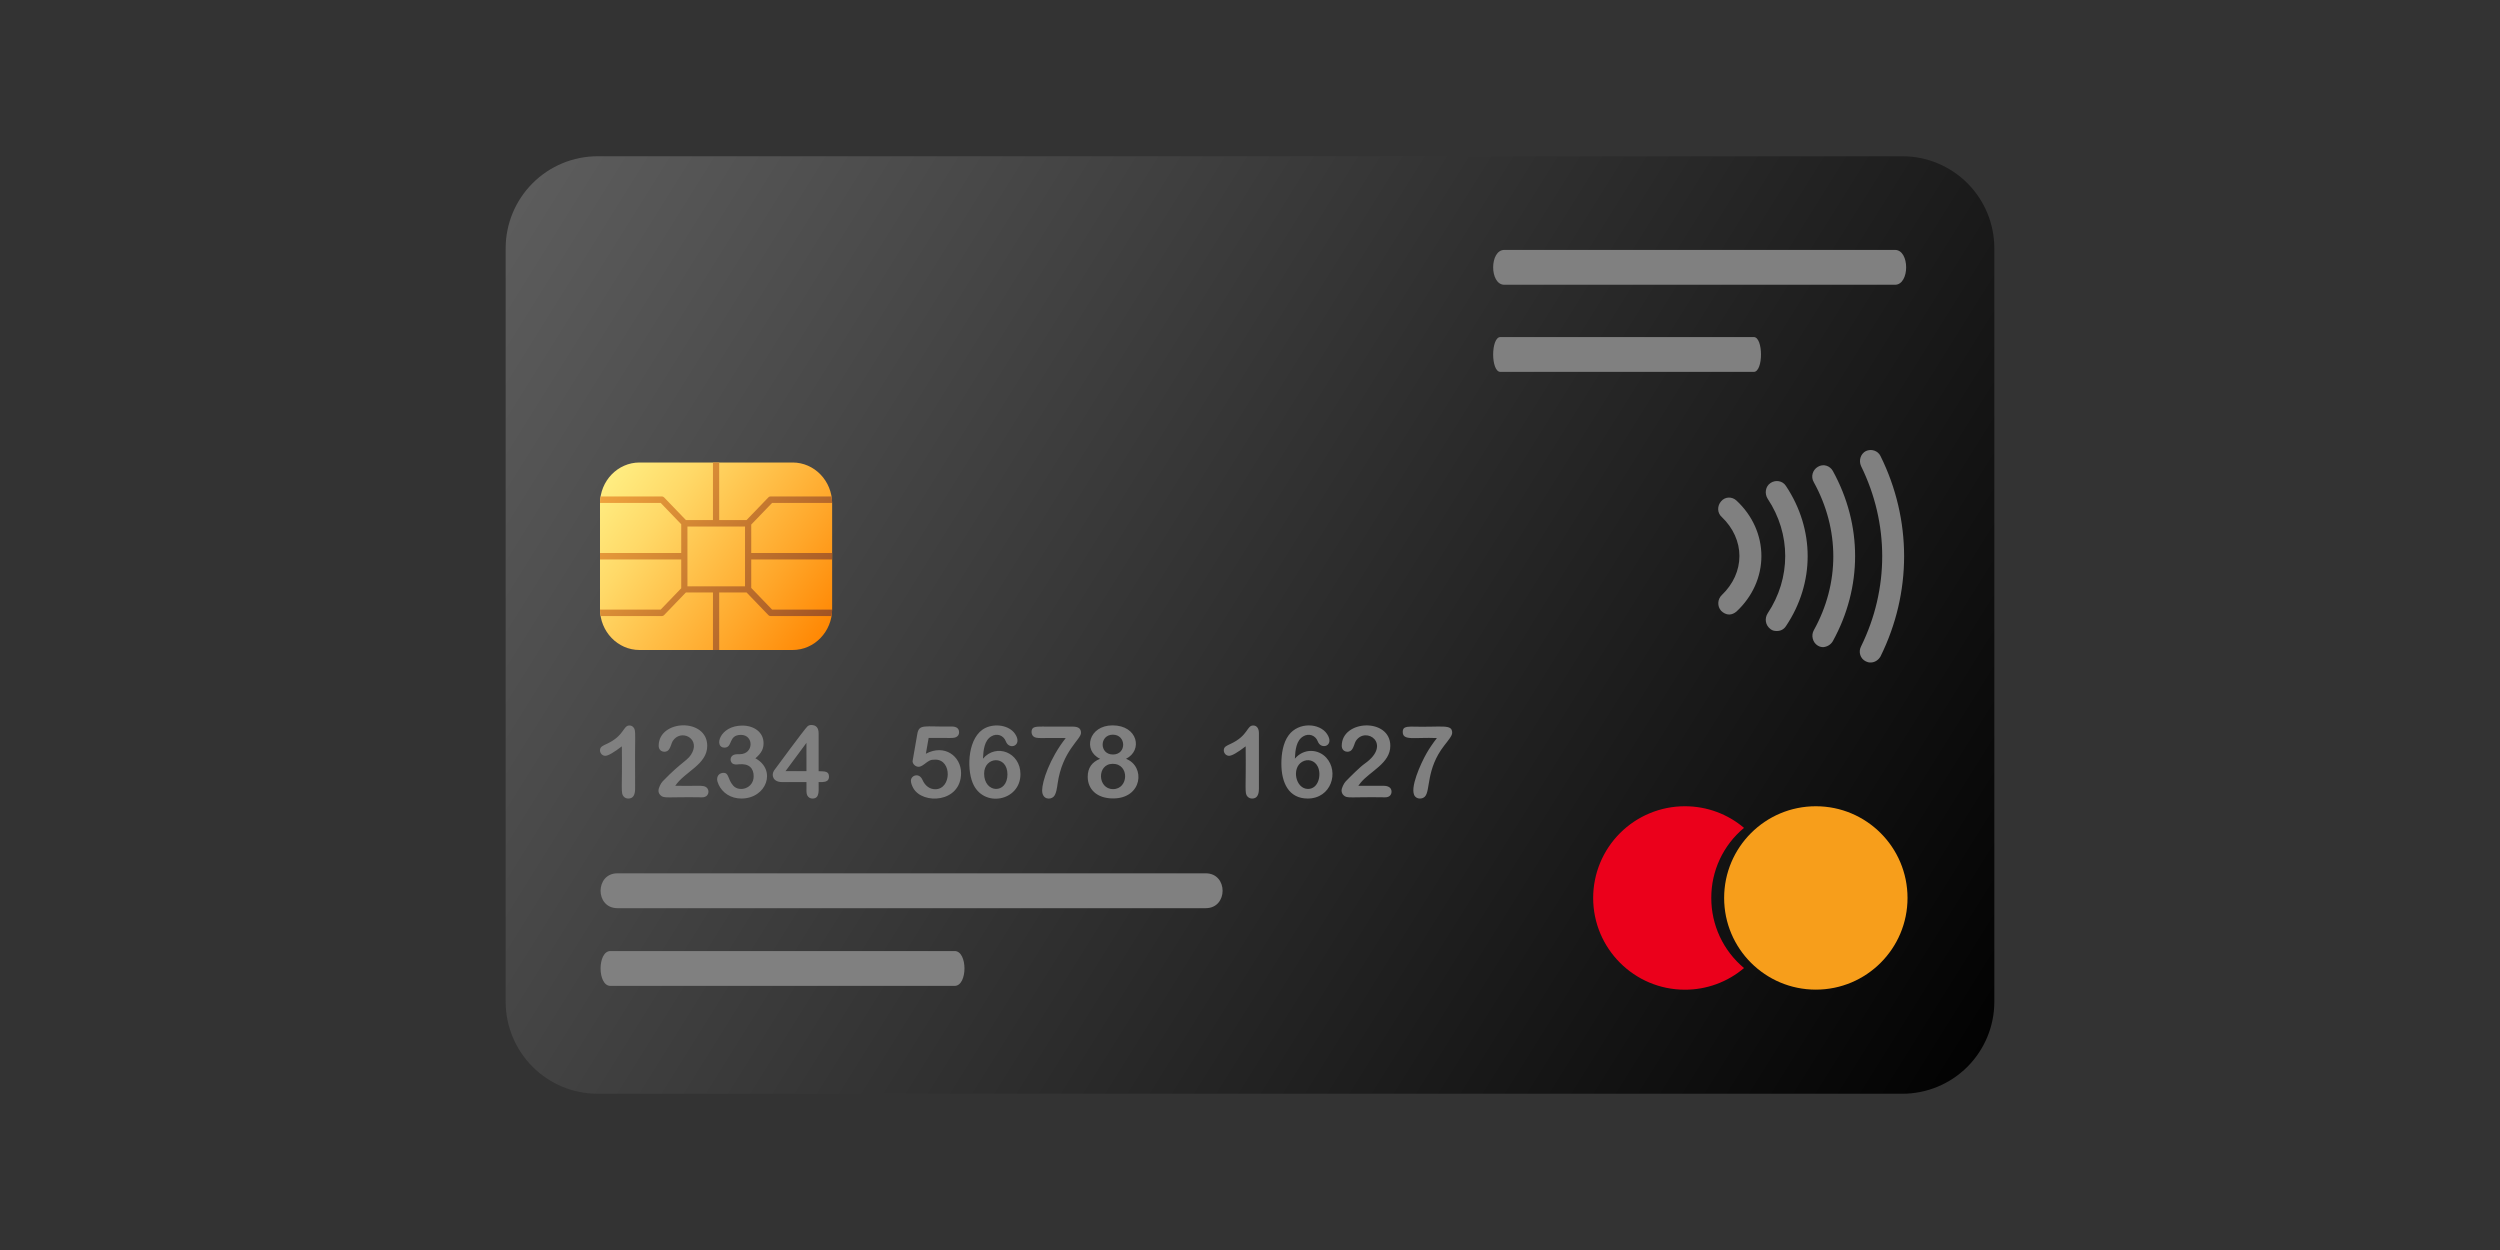
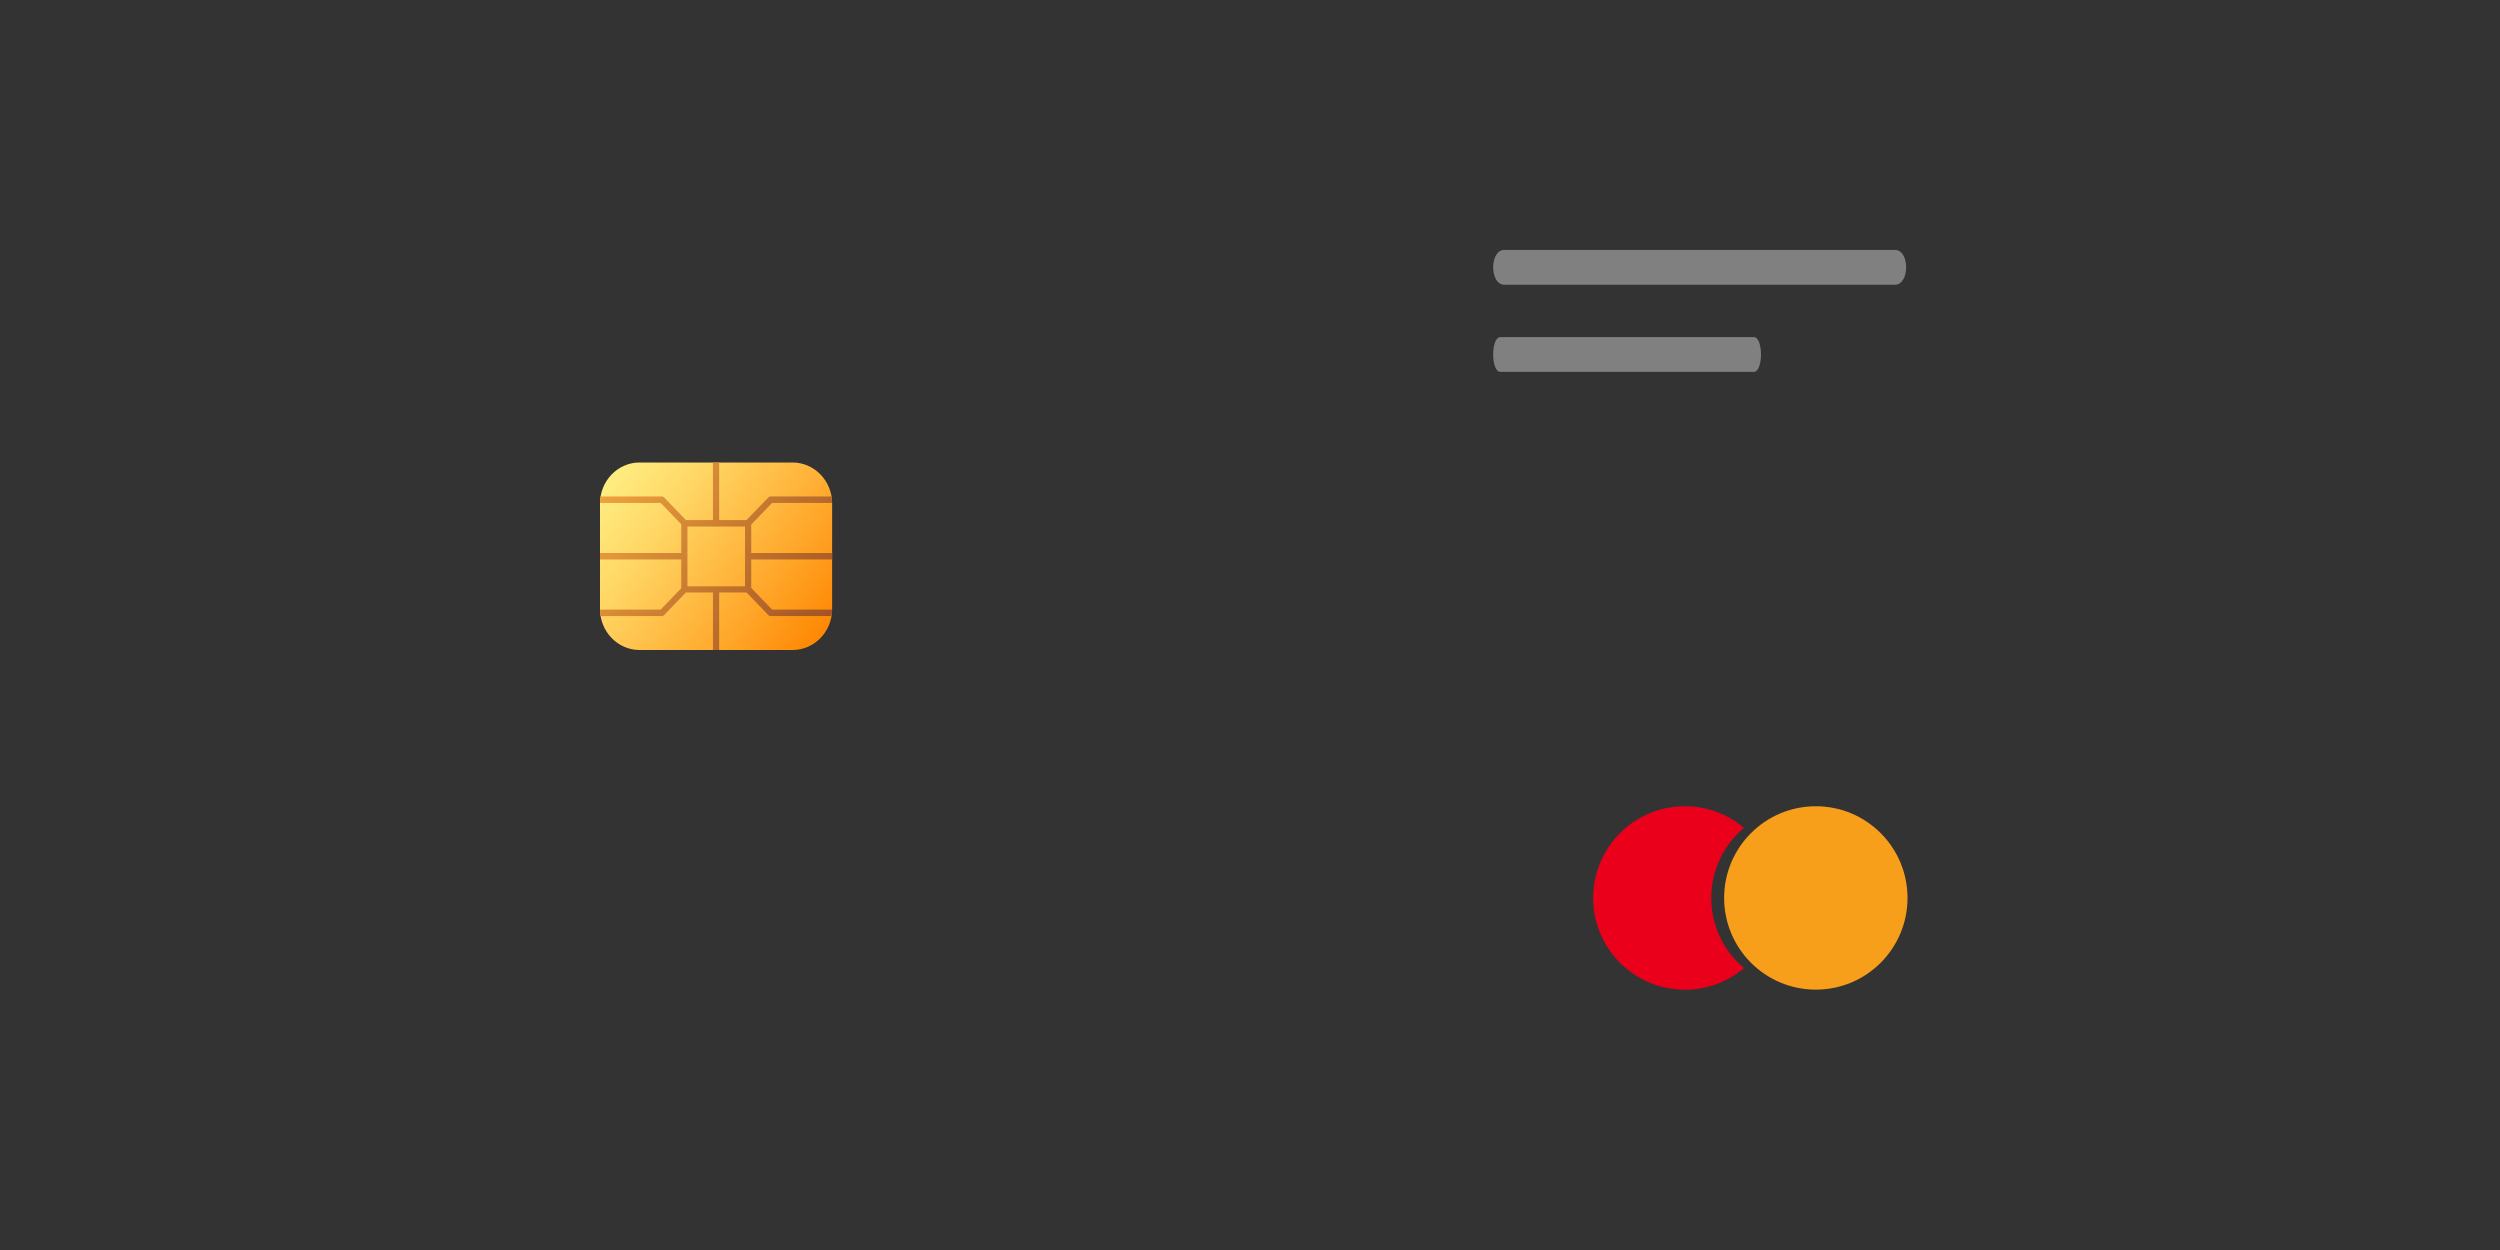
<svg xmlns="http://www.w3.org/2000/svg" width="200" height="100" viewBox="0 0 200 100" fill="none">
  <rect x="0" y="0" width="200" height="100" fill="#333333" stroke="none" />
-   <path d="M152.187 12.5H47.813C45.861 12.5 43.989 13.276 42.609 14.656C41.229 16.036 40.454 17.908 40.453 19.86V80.14C40.454 82.092 41.229 83.964 42.609 85.344C43.989 86.724 45.861 87.5 47.813 87.5H152.187C154.139 87.5 156.011 86.724 157.391 85.344C158.771 83.963 159.547 82.091 159.547 80.139V19.86C159.547 17.908 158.771 16.036 157.391 14.656C156.011 13.276 154.139 12.5 152.187 12.5Z" fill="url(#paint0_linear_1826_5643)" />
-   <path d="M49.749 59.706C49.089 60.213 48.645 60.466 48.416 60.466C48.305 60.461 48.199 60.413 48.122 60.333C48.045 60.252 48.001 60.145 48 60.034C48 59.742 48.193 59.675 48.565 59.499C49.959 58.845 49.837 58.039 50.353 58.039C50.491 58.039 50.601 58.091 50.684 58.199C50.905 58.479 50.77 58.554 50.809 63.099C50.809 63.622 50.631 63.883 50.274 63.883C50.203 63.886 50.132 63.873 50.066 63.845C50.001 63.818 49.942 63.776 49.894 63.723C49.642 63.445 49.791 63.126 49.749 59.706ZM54.019 62.865C55.898 62.898 56.251 62.782 56.516 62.991C56.793 63.204 56.737 63.786 56.166 63.786C53.395 63.739 53.125 63.902 52.843 63.624C52.61 63.395 52.659 63.148 52.784 62.871C52.853 62.718 52.931 62.595 53.014 62.507C54.651 60.809 55.079 60.857 55.4 60.16C55.938 59.006 54.442 58.325 53.821 59.278C53.712 59.443 53.679 59.757 53.484 59.998C53.274 60.252 52.694 60.184 52.694 59.66C52.694 57.549 56.579 57.414 56.579 59.667C56.579 61.169 54.782 61.721 54.019 62.865ZM59.167 60.337C60.325 60.337 60.315 58.79 59.279 58.79C58.233 58.79 58.647 59.811 57.954 59.811C57.101 59.811 57.544 58.046 59.389 58.046C60.315 58.046 61.084 58.571 61.084 59.453C61.084 59.86 60.959 60.22 60.43 60.664C62.147 61.59 61.334 63.883 59.303 63.883C58.463 63.883 57.789 63.422 57.493 62.777C57.411 62.597 57.37 62.449 57.37 62.332C57.37 62.022 57.598 61.829 57.881 61.829C58.336 61.829 58.194 62.324 58.658 62.852C59.135 63.393 60.293 63.087 60.293 62.102C60.293 61.462 59.931 61.062 59.108 61.144C58.921 61.162 58.715 61.189 58.566 61.052C58.356 60.857 58.372 60.337 59.007 60.337H59.167ZM64.517 62.566H62.56C61.842 62.566 61.675 62.011 61.93 61.634C61.985 61.547 64.367 58.326 64.585 58.122C64.669 58.041 64.782 57.998 64.898 58C65.293 58 65.49 58.225 65.49 58.678V61.693C65.955 61.717 66.32 61.671 66.32 62.134C66.32 62.284 66.27 62.393 66.172 62.462C65.97 62.603 65.634 62.557 65.49 62.566C65.467 63.125 65.635 63.883 65.004 63.883C64.937 63.886 64.871 63.873 64.811 63.847C64.75 63.822 64.695 63.782 64.651 63.733C64.448 63.507 64.541 63.153 64.517 62.566ZM62.84 61.693H64.517V59.429L62.84 61.693ZM74.291 59.036L74.07 60.299C75.572 59.494 76.886 60.507 76.886 61.845C76.886 64.233 73.787 64.385 73.055 63.035C72.934 62.813 72.873 62.62 72.873 62.453C72.873 62.03 73.538 61.773 73.805 62.406C73.998 62.836 74.351 63.139 74.818 63.139C76.126 63.139 76.177 60.77 74.834 60.77C74.42 60.77 74.346 60.831 73.939 61.138C73.758 61.275 73.61 61.343 73.493 61.343C73.243 61.343 73.006 61.131 73.006 60.891C73.006 60.853 73.37 58.797 73.377 58.759C73.521 57.874 73.931 58.166 76.12 58.12C76.524 58.12 76.726 58.275 76.726 58.584C76.728 58.647 76.716 58.708 76.691 58.765C76.665 58.821 76.627 58.871 76.579 58.911C76.331 59.12 75.98 59.004 74.291 59.036ZM78.636 60.696C79.683 59.45 81.636 60.176 81.636 61.934C81.636 64.102 78.633 64.676 77.809 62.619C77.322 61.408 77.431 58.911 78.835 58.233C79.607 57.862 80.739 58.013 81.209 58.717C81.838 59.654 80.732 60.05 80.464 59.301C80.282 58.826 79.763 58.64 79.316 58.902C78.753 59.228 78.67 59.982 78.636 60.696ZM80.596 61.95C80.596 60.388 78.73 60.509 78.73 61.888C78.73 63.478 80.596 63.547 80.596 61.95ZM85.771 58.128C86.19 58.128 86.481 58.22 86.481 58.63C86.481 59.157 84.985 60.059 84.61 62.683C84.564 62.996 84.505 63.515 84.296 63.728C84.034 64 83.371 63.978 83.371 63.229C83.371 62.531 83.959 60.694 85.261 59.043C83.284 59.012 82.951 59.12 82.687 58.925C82.47 58.765 82.465 58.312 82.697 58.206C82.987 58.073 83.298 58.149 85.771 58.128ZM89.005 58.03C91.034 58.03 91.437 60.035 90.081 60.704C91.658 61.315 91.395 63.875 89.051 63.875C87.715 63.875 87.017 63.111 87.017 62.141C87.017 61.442 87.347 60.963 88.007 60.704C86.606 60.047 87.097 58.03 89.005 58.03ZM89.021 61.105C87.726 61.105 87.795 63.13 89.044 63.13C90.297 63.13 90.375 61.105 89.021 61.105ZM89.028 58.774C87.946 58.774 87.93 60.361 89.036 60.361C90.142 60.361 90.113 58.774 89.028 58.774ZM99.653 59.706C98.993 60.213 98.549 60.466 98.32 60.466C98.209 60.461 98.103 60.413 98.026 60.333C97.949 60.252 97.905 60.145 97.904 60.034C97.904 59.742 98.096 59.675 98.468 59.499C99.868 58.843 99.731 58.039 100.257 58.039C100.572 58.039 100.713 58.319 100.713 58.639V63.099C100.713 63.622 100.535 63.883 100.178 63.883C100.107 63.886 100.036 63.873 99.97 63.845C99.904 63.818 99.846 63.776 99.798 63.723C99.545 63.445 99.695 63.126 99.653 59.706ZM103.589 60.696C104.301 59.848 105.453 59.912 106.097 60.608C107.145 61.749 106.505 63.883 104.617 63.883C103.094 63.883 102.51 62.621 102.51 61.09C102.51 60.322 102.641 59.422 103.098 58.81C103.891 57.744 105.571 57.834 106.162 58.717C106.801 59.671 105.679 60.031 105.417 59.301C105.235 58.828 104.717 58.64 104.269 58.902C103.708 59.227 103.623 59.973 103.589 60.696ZM104.641 63.115C105.48 63.115 105.732 61.987 105.429 61.341C105.178 60.811 104.607 60.688 104.172 60.945C103.305 61.448 103.65 63.115 104.641 63.115ZM108.665 62.865H110.699C111.033 62.865 111.323 62.995 111.323 63.329C111.323 63.586 111.155 63.786 110.813 63.786C108.032 63.739 107.772 63.902 107.49 63.624C107.438 63.576 107.396 63.517 107.368 63.451C107.34 63.386 107.325 63.316 107.326 63.244C107.326 63.037 107.509 62.67 107.66 62.507C107.987 62.168 108.828 61.327 109.192 61.081C111.4 59.515 109.263 58.059 108.467 59.278C108.36 59.441 108.325 59.759 108.13 59.998C107.921 60.251 107.34 60.184 107.34 59.66C107.34 57.569 111.225 57.411 111.225 59.667C111.225 61.064 109.617 61.689 108.857 62.613C108.787 62.693 108.723 62.777 108.665 62.865ZM112.87 58.128C115.416 58.2 116.174 57.89 116.174 58.63C116.174 58.861 115.87 59.217 115.529 59.657C114.07 61.542 114.452 63.254 113.99 63.729C113.802 63.924 113.412 63.951 113.208 63.717C112.697 63.13 113.711 60.993 114.106 60.297C114.345 59.877 114.627 59.46 114.954 59.044C113.133 58.968 112.219 59.287 112.219 58.552C112.219 58.374 112.277 58.258 112.391 58.206C112.504 58.155 112.664 58.128 112.87 58.128Z" fill="#808080" />
-   <path d="M49.393 72.654H96.462C98.256 72.654 98.259 69.866 96.462 69.866H49.393C47.599 69.866 47.596 72.654 49.393 72.654ZM48.834 78.871H76.37C77.42 78.871 77.422 76.083 76.37 76.083H48.834C47.785 76.083 47.783 78.871 48.834 78.871Z" fill="#808080" />
  <path d="M120.347 22.781H151.598C152.789 22.781 152.791 19.993 151.598 19.993H120.347C119.156 19.993 119.155 22.781 120.347 22.781ZM120.033 29.752H140.3C141.073 29.752 141.073 26.964 140.3 26.964H120.034C119.261 26.964 119.259 29.752 120.033 29.752Z" fill="#808080" />
  <path d="M145.267 79.171C149.318 79.171 152.602 75.887 152.602 71.836C152.602 67.784 149.318 64.5 145.267 64.5C141.215 64.5 137.931 67.784 137.931 71.836C137.931 75.887 141.215 79.171 145.267 79.171Z" fill="#F79E1B" />
  <path d="M139.522 77.444C138.201 78.566 136.524 79.18 134.792 79.176C130.737 79.176 127.453 75.881 127.453 71.837C127.453 70.874 127.643 69.919 128.011 69.029C128.38 68.139 128.921 67.33 129.602 66.649C130.283 65.967 131.092 65.427 131.983 65.058C132.873 64.689 133.827 64.5 134.791 64.5C136.586 64.5 138.243 65.144 139.521 66.231C138.698 66.915 138.037 67.772 137.584 68.741C137.131 69.71 136.899 70.768 136.903 71.837C136.901 72.907 137.135 73.964 137.587 74.933C138.04 75.902 138.7 76.759 139.522 77.444Z" fill="#EB001B" />
-   <path d="M149.647 53C149.5 53 149.383 52.97 149.266 52.91C148.826 52.7 148.65 52.16 148.885 51.711C151.141 47.123 151.141 41.875 148.885 37.287C148.679 36.838 148.855 36.298 149.266 36.088C149.705 35.878 150.233 36.058 150.438 36.478C152.959 41.575 152.959 47.423 150.438 52.52C150.262 52.82 149.969 53 149.647 53ZM146.628 51.291C149.002 46.973 149.002 41.995 146.628 37.677C146.393 37.257 145.866 37.078 145.426 37.347C145.016 37.587 144.84 38.127 145.104 38.577C147.185 42.355 147.185 46.673 145.104 50.421C144.869 50.841 145.016 51.411 145.426 51.651C145.573 51.741 145.719 51.771 145.866 51.771C146.159 51.741 146.452 51.591 146.628 51.291ZM142.876 50.091C145.192 46.643 145.192 42.355 142.876 38.877C142.612 38.457 142.055 38.367 141.645 38.637C141.235 38.907 141.147 39.476 141.411 39.896C143.286 42.715 143.286 46.253 141.411 49.072C141.147 49.492 141.235 50.031 141.645 50.331C141.792 50.451 141.967 50.481 142.143 50.481C142.436 50.481 142.7 50.361 142.876 50.091ZM138.919 48.922C140.209 47.722 140.912 46.133 140.912 44.484C140.912 42.835 140.209 41.245 138.919 40.046C138.568 39.716 138.011 39.716 137.688 40.106C137.366 40.466 137.366 41.036 137.747 41.365C138.656 42.235 139.154 43.344 139.154 44.484C139.154 45.623 138.656 46.733 137.747 47.602C137.395 47.932 137.366 48.502 137.688 48.862C137.864 49.042 138.099 49.162 138.333 49.162C138.538 49.162 138.743 49.072 138.919 48.922Z" fill="#808080" />
  <path d="M63.41 52H51.162C49.419 52 48 50.528 48 48.721V40.279C48 38.472 49.419 37 51.162 37H63.41C65.152 37 66.571 38.472 66.571 40.279V48.721C66.571 50.528 65.152 52 63.41 52Z" fill="url(#paint1_linear_1826_5643)" />
  <path d="M66.571 44.759V44.241H60.099V41.965L61.767 40.233H66.571C66.571 40.052 66.546 39.871 66.522 39.715H61.642C61.568 39.715 61.518 39.741 61.468 39.793L59.725 41.603H57.535V37H57.037V41.603H54.871L53.128 39.793C53.078 39.741 53.004 39.715 52.954 39.715H48.05C48.025 39.871 48 40.052 48 40.233H52.855L54.498 41.94V44.241H48V44.759H54.498V47.06L52.855 48.767H48C48 48.948 48.025 49.129 48.05 49.285H52.954C53.029 49.285 53.078 49.259 53.128 49.207L54.871 47.397H57.037V52H57.535V47.397H59.725L61.468 49.207C61.518 49.259 61.568 49.285 61.642 49.285H66.522C66.546 49.129 66.571 48.948 66.571 48.767H61.767L60.099 47.035V44.759H66.571ZM59.601 46.905H54.995V42.121H59.601V46.905Z" fill="url(#paint2_linear_1826_5643)" />
  <defs>
    <linearGradient id="paint0_linear_1826_5643" x1="40" y1="13" x2="160" y2="88" gradientUnits="userSpaceOnUse">
      <stop stop-color="#5E5E5E" />
      <stop offset="1" />
    </linearGradient>
    <linearGradient id="paint1_linear_1826_5643" x1="49.024" y1="37.958" x2="66.031" y2="50.456" gradientUnits="userSpaceOnUse">
      <stop stop-color="#FFED81" />
      <stop offset="0.235" stop-color="#FFD968" />
      <stop offset="0.73" stop-color="#FFA629" />
      <stop offset="1" stop-color="#FF8804" />
    </linearGradient>
    <linearGradient id="paint2_linear_1826_5643" x1="49.067" y1="38.265" x2="66.1" y2="50.239" gradientUnits="userSpaceOnUse">
      <stop stop-color="#EFA33D" />
      <stop offset="1" stop-color="#A05223" />
    </linearGradient>
  </defs>
</svg>